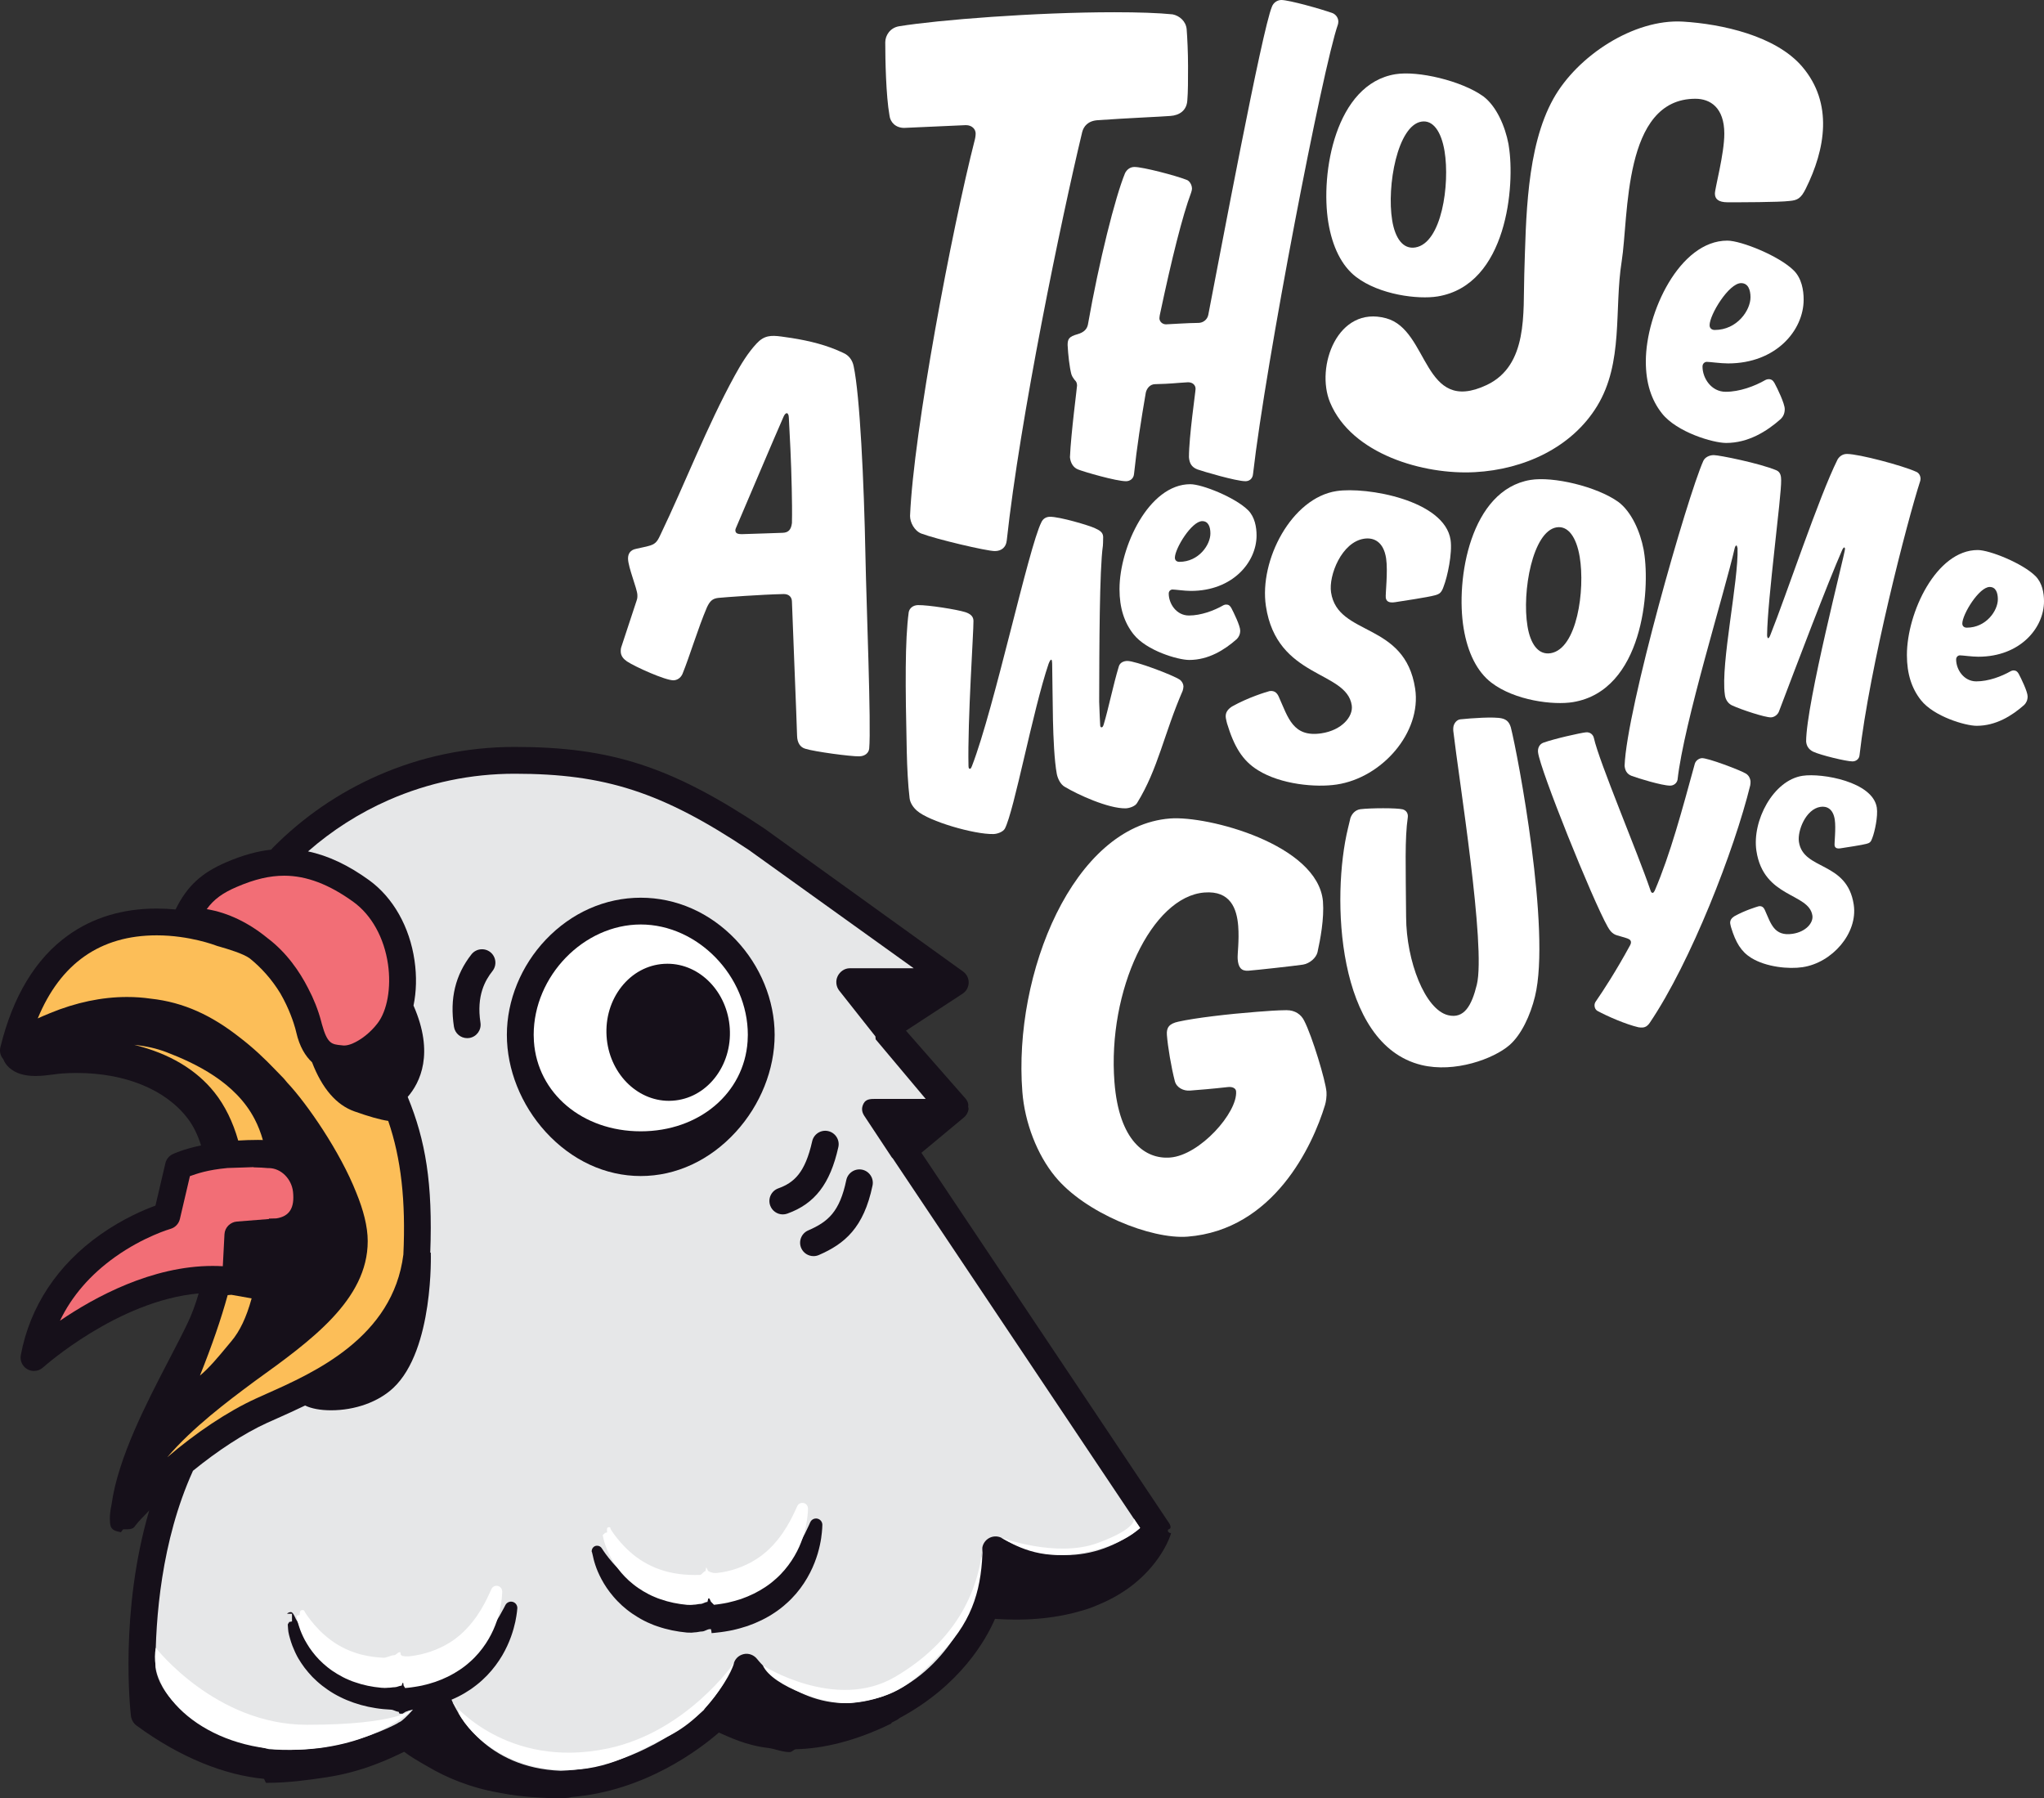
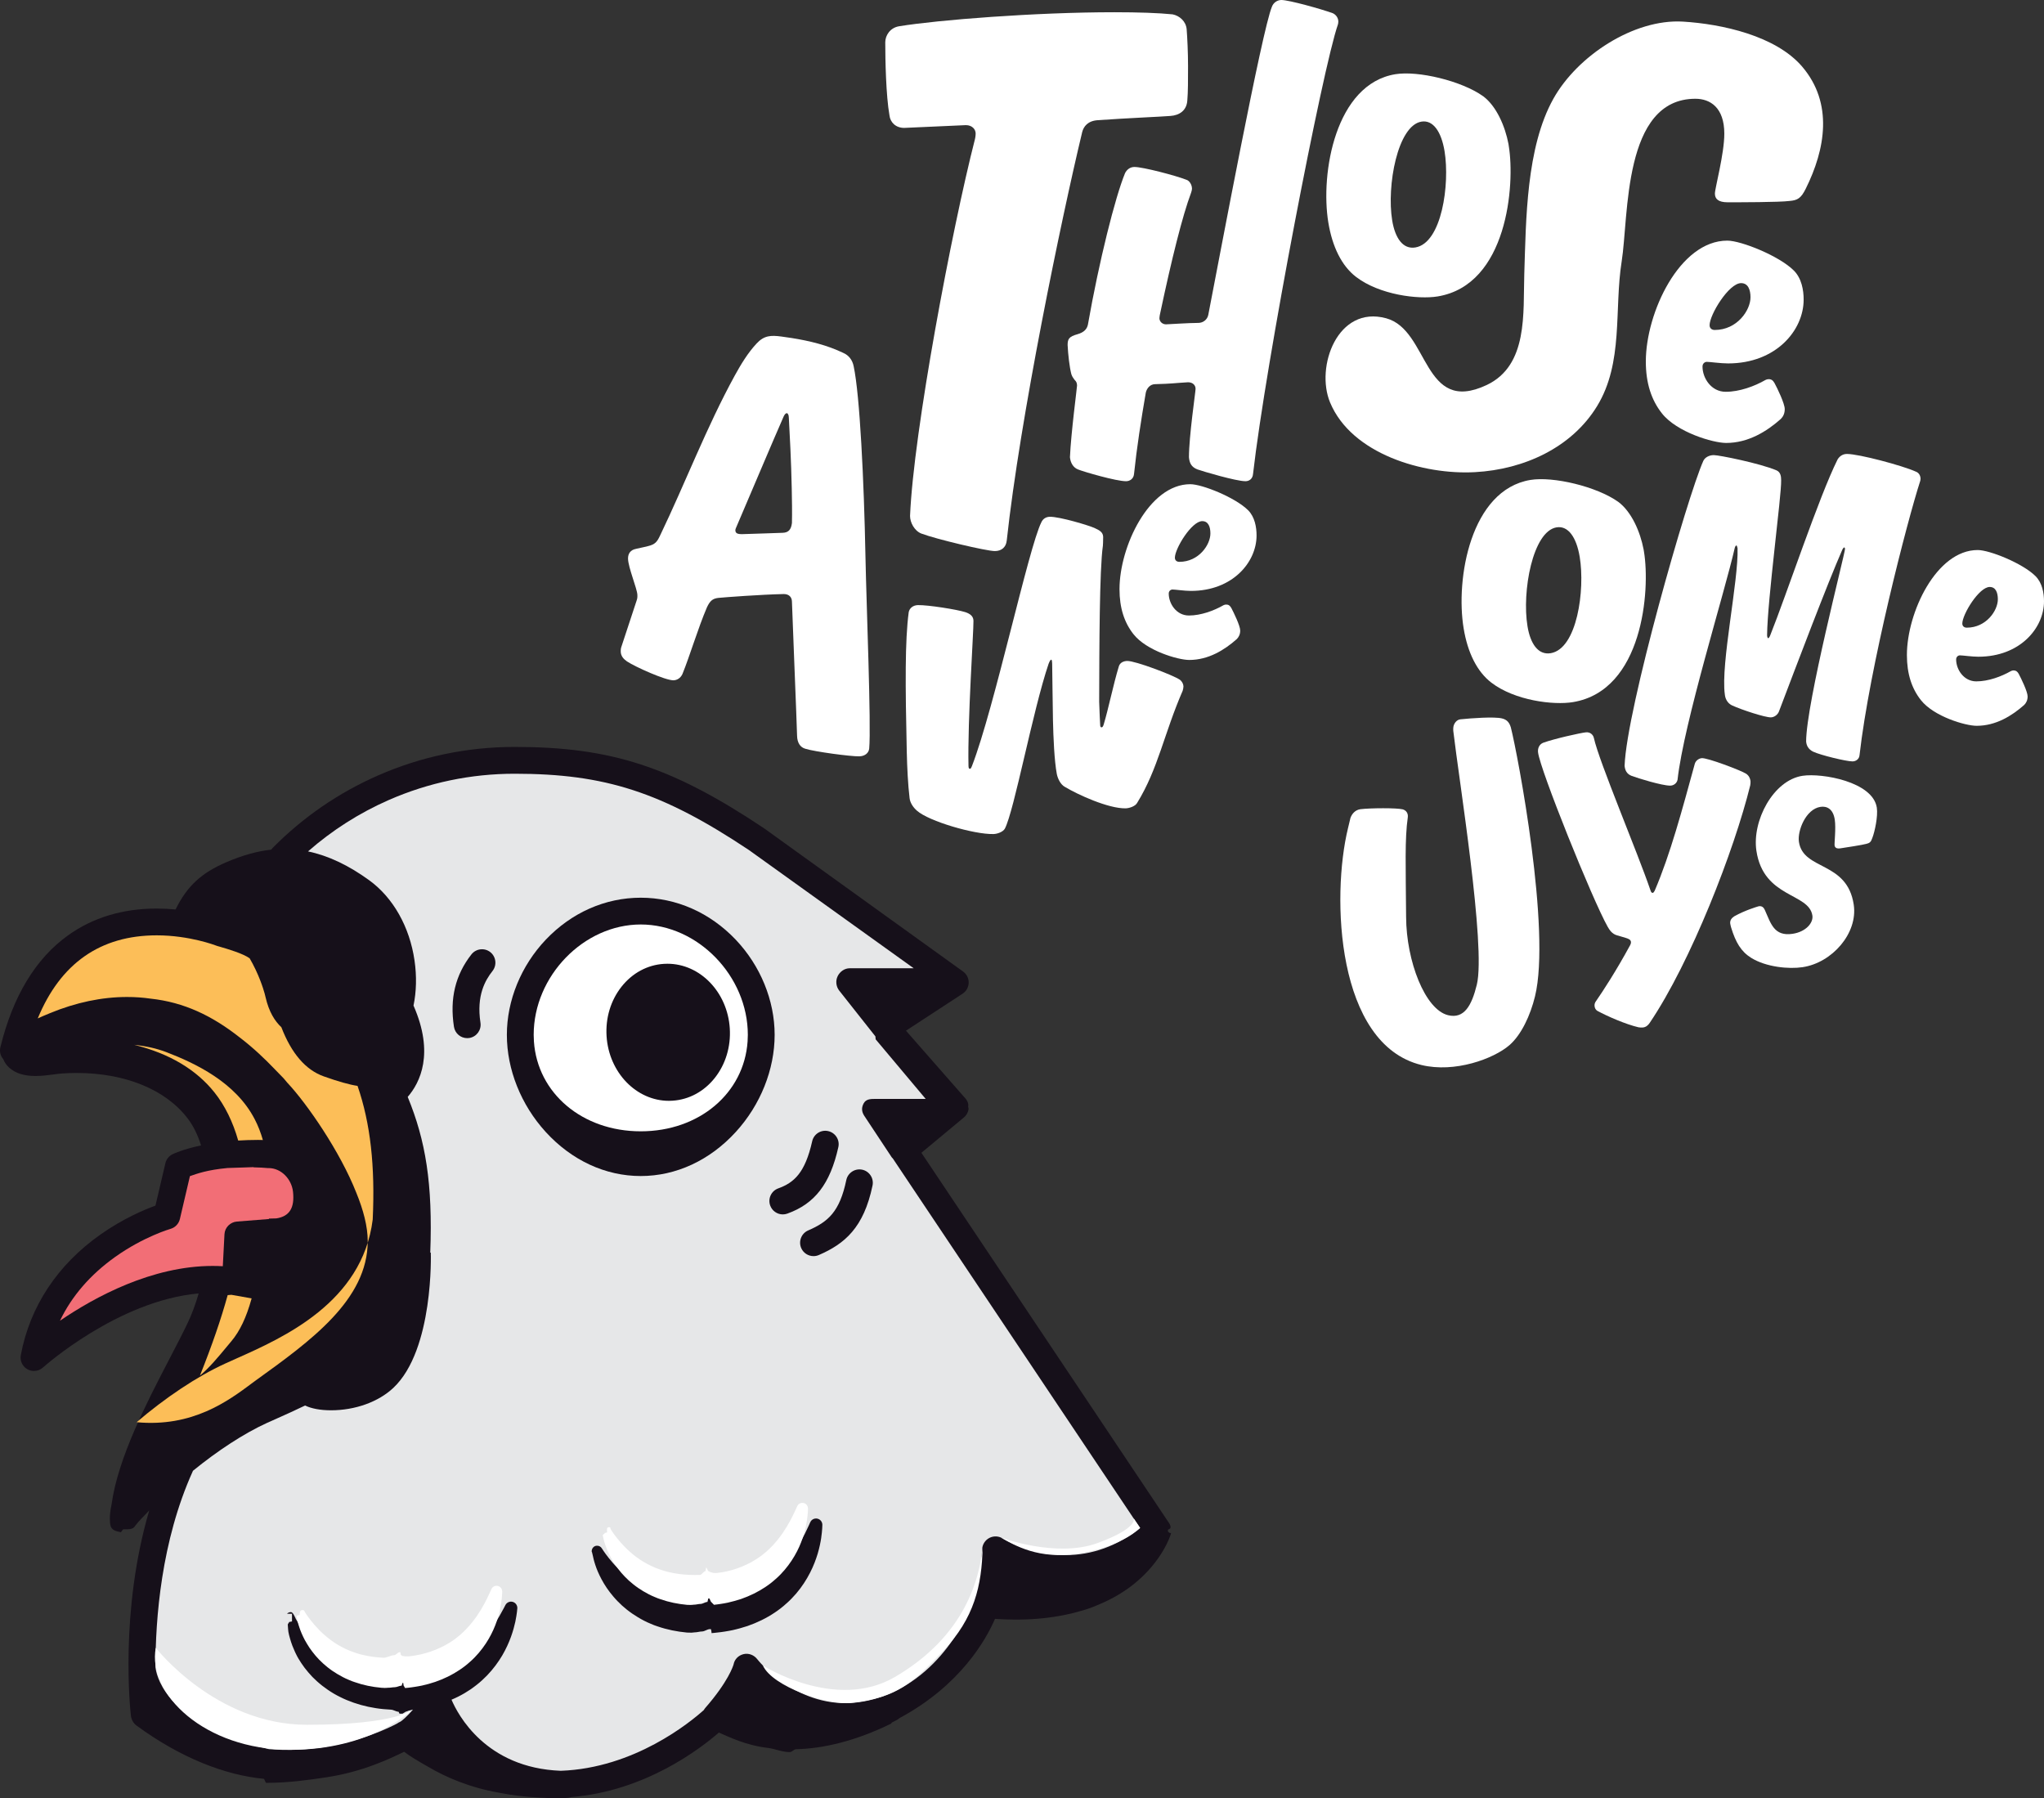
<svg xmlns="http://www.w3.org/2000/svg" version="1.1" id="Isolation_Mode" x="0px" y="0px" width="266px" height="233.999px" viewBox="0 0 266 233.999" enable-background="new 0 0 266 233.999" xml:space="preserve">
  <rect x="0" y="0" width="266" height="233.999" fill="#333333" stroke="none" />
  <g>
    <g>
      <path fill="#FFFFFF" d="M172.865,28.959c0.521,3.164,1.738,5.635,3.597,7.066c3.055,2.345,8.085,2.965,10.63,2.549    c9.093-1.496,10.082-14.542,9.258-19.561l-0.044-0.292c-0.44-2.304-1.562-4.904-3.282-6.191c-2.83-2.023-8.504-3.357-11.437-2.872    C173.795,10.937,171.807,22.515,172.865,28.959z M184.982,15.827c1.524-0.251,2.591,1.314,3.01,3.856    c0.703,4.293-0.36,11.953-3.806,12.519c-1.632,0.267-2.636-1.251-3.008-3.504C180.434,24.176,181.878,16.337,184.982,15.827z" />
      <path fill="#FFFFFF" d="M194.085,88.835c3.051,2.335,8.085,2.954,10.628,2.53c9.091-1.511,10.065-14.557,9.229-19.578    l-0.047-0.283c-0.44-2.309-1.569-4.907-3.294-6.193c-2.83-2.017-8.504-3.344-11.439-2.856c-7.795,1.299-9.76,12.881-8.687,19.317    C190.996,84.94,192.22,87.406,194.085,88.835z M202.564,68.625c1.522-0.251,2.594,1.308,3.015,3.846    c0.712,4.293-0.332,11.953-3.777,12.529c-1.637,0.27-2.649-1.249-3.017-3.502C198.034,76.981,199.459,69.138,202.564,68.625z" />
      <path fill="#FFFFFF" d="M152.583,76.713c0.362,0,1.556,0.182,2.401,0.182c5.429,0,8.541-3.741,8.541-7.213    c0-1.065-0.218-2.403-1.103-3.288c-1.653-1.65-5.964-3.385-7.524-3.385c-5.382,0-9.209,8.14-9.209,13.66    c0,2.449,0.627,4.356,1.829,5.871c1.689,2.134,5.78,3.34,7.245,3.34c2.494,0,4.581-1.292,6.186-2.715    c0.267-0.27,0.447-0.626,0.447-1.109c0-0.626-0.851-2.362-1.156-2.939c-0.18-0.311-0.358-0.447-0.669-0.447    c-0.178,0-0.358,0.09-0.358,0.09c-1.243,0.712-2.938,1.335-4.492,1.335c-1.643,0-2.625-1.557-2.625-2.849    C152.094,76.895,152.361,76.713,152.583,76.713z M156.457,67.815c0.798,0,1.061,0.754,1.061,1.605    c0,1.466-1.503,3.693-4.044,3.693c-0.309,0-0.578-0.176-0.578-0.538C152.897,71.378,155.077,67.815,156.457,67.815z" />
      <path fill="#FFFFFF" d="M255.056,85.281c0.356,0,1.556,0.178,2.403,0.178c5.428,0,8.541-3.737,8.541-7.206    c0-1.067-0.22-2.4-1.11-3.286c-1.649-1.651-5.96-3.391-7.518-3.391c-5.386,0-9.214,8.147-9.214,13.664    c0,2.447,0.627,4.358,1.827,5.872c1.689,2.133,5.784,3.337,7.251,3.337c2.496,0,4.579-1.292,6.186-2.714    c0.267-0.268,0.445-0.622,0.445-1.109c0-0.625-0.851-2.36-1.158-2.939c-0.18-0.309-0.354-0.445-0.669-0.445    c-0.176,0-0.354,0.09-0.354,0.09c-1.243,0.712-2.939,1.335-4.493,1.335c-1.647,0-2.627-1.559-2.627-2.849    C254.567,85.458,254.838,85.281,255.056,85.281z M258.931,76.381c0.802,0,1.063,0.757,1.063,1.606    c0,1.464-1.509,3.691-4.046,3.691c-0.311,0-0.578-0.176-0.578-0.536C255.37,79.946,257.548,76.381,258.931,76.381z" />
      <path fill="#FFFFFF" d="M126.968,17.374c0,0.365-0.089,0.727-0.089,0.727c-3.015,11.771-7.996,38.098-8.448,49.039    c0,0.823,0.542,1.916,1.459,2.287c1.91,0.727,8.482,2.283,9.579,2.283c0.821,0,1.454-0.457,1.546-1.372    c1.732-15.959,7.082-41.745,9.817-53.147c0.184-0.727,0.73-1.462,2.009-1.55c3.921-0.279,8.392-0.459,9.483-0.554    c1.188-0.086,2.102-0.725,2.189-2.003c0.095-1.097,0.095-2.641,0.095-4.474c0-1.822-0.095-3.738-0.182-4.828    c-0.097-1.006-0.914-1.733-1.829-1.915c-1.825-0.185-4.463-0.275-7.569-0.275c-10.306,0-22.989,1.003-28.002,1.822    c-1.182,0.183-1.821,1.188-1.821,2.095c0,2.283,0.092,6.931,0.546,9.492c0.093,0.911,0.816,1.642,1.916,1.642    c0.183,0,7.93-0.36,8.027-0.36C126.511,16.284,126.968,16.827,126.968,17.374z" />
      <path fill="#FFFFFF" d="M147.633,21.728c-0.546,0-0.972,0.311-1.222,0.801c-1.285,3.125-3.37,11.404-4.838,19.736    c-0.125,0.555-0.495,0.985-1.355,1.228c-1.099,0.306-1.281,0.613-1.281,1.408c0.059,1.227,0.243,2.881,0.489,3.805    c0.121,0.365,0.3,0.549,0.426,0.737c0.188,0.183,0.311,0.363,0.311,0.73c0,0.248-0.794,6.255-0.923,9.32    c0.064,0.735,0.432,1.35,1.042,1.593c0.737,0.304,4.967,1.534,6.254,1.534c0.489,0,0.98-0.306,1.04-0.919    c0.368-3.494,0.923-7.052,1.535-10.607c0.125-0.552,0.548-1.103,1.228-1.103c2.329-0.062,2.179-0.122,4.262-0.247    c0.616,0,0.987,0.369,0.987,0.856c0,0.375-0.862,6.196-0.862,8.892c0.059,0.735,0.303,1.286,1.103,1.593    c0.677,0.243,5.026,1.534,6.25,1.534c0.495,0,0.927-0.306,0.984-0.919c1.656-14.527,9.085-52.936,11.049-58.514    c0,0,0.055-0.184,0.055-0.366c0-0.489-0.307-0.916-0.733-1.105C171.898,1.16,167.735,0,166.755,0    c-0.555,0-1.044,0.369-1.226,0.862c-1.289,3.001-6.76,32.275-8.288,40.12c-0.123,0.611-0.676,1.037-1.289,1.037    c-1.226,0-3.959,0.187-4.207,0.187c-0.489,0-0.862-0.367-0.862-0.8c0-0.181,0.068-0.49,0.068-0.49    c1.529-7.232,2.939-12.868,4.046-15.811c0,0,0.123-0.363,0.123-0.55c0-0.489-0.309-1.045-0.739-1.167    C152.97,22.837,148.743,21.728,147.633,21.728z" />
      <path fill="#FFFFFF" d="M193.473,50.102c-8.358,3.941-7.444-7.138-13.071-8.682c-6.328-1.736-9.239,6.298-7.313,10.945    c2.803,6.753,12.197,9.445,18.855,9.076c6.408-0.347,12.607-3.211,15.891-8.585c3.474-5.674,2.21-12.566,3.205-18.838    c0.932-5.843,0.123-21.166,9.591-21.166c1.924,0,3.766,1.134,3.766,4.549c0,2.624-1.224,7.089-1.224,7.791    c0,0.689,0.438,1.132,1.66,1.132c1.402,0,6.739,0,8.051-0.173c1.052-0.086,1.493-0.356,2.102-1.574    c2.568-5.155,3.612-11.138-0.453-15.902c-3.436-4.028-10.471-5.556-15.523-5.863c-6.4-0.377-13.753,4.47-16.859,10.04    c-3.546,6.354-3.555,15.729-3.785,22.834C198.201,40.683,198.895,47.541,193.473,50.102z" />
      <path fill="#FFFFFF" d="M111.095,47.669c-0.151-0.787-0.617-1.432-1.355-1.746c-2.114-1.015-4.404-1.57-6.712-1.936    c-0.446-0.071-0.891-0.132-1.338-0.193c-1.386-0.182-2.246-0.151-3.24,0.917c-1.138,1.229-2.018,2.684-2.82,4.142    c-3.691,6.733-6.42,13.947-9.741,20.86c-0.378,0.798-0.631,1.129-1.555,1.353c0,0-0.852,0.212-1.574,0.358    c-0.718,0.143-1.038,0.615-1.031,1.275c0.028,1.181,1.2,3.928,1.217,4.719c0.008,0.263,0.008,0.459-0.116,0.789l-1.991,6.04    c0,0-0.066,0.202-0.059,0.528c0.012,0.591,0.354,0.978,0.816,1.297c1.07,0.709,4.996,2.474,6.049,2.456    c0.46-0.012,0.917-0.279,1.164-0.814c0.95-2.326,2.001-5.9,3.195-8.695c0.381-0.795,0.706-1.134,1.495-1.216    c0.787-0.079,5.527-0.435,8.491-0.499c0.658-0.007,1.061,0.378,1.07,0.975c0.02,1.045,0.64,15.954,0.669,17.469    c0.02,0.924,0.424,1.511,1.083,1.69c1.195,0.379,5.892,1.008,7.005,0.984c0.794-0.017,1.246-0.48,1.298-1.013    c0.274-2.977-0.365-18.73-0.487-24.992C112.437,62.539,111.894,51.407,111.095,47.669z M103.061,68.063    c-0.114,0.924-0.505,1.254-1.231,1.271c-0.857,0.015-3.556,0.14-5.205,0.172c-0.658,0.012-0.922-0.11-0.928-0.513    C95.694,68.861,95.82,68.6,95.82,68.6c2.393-5.588,4.595-10.835,6.173-14.427c0.128-0.262,0.261-0.398,0.393-0.405    c0.132,0,0.266,0.197,0.272,0.598c0.11,2.102,0.307,5.588,0.378,9.215C103.066,65.095,103.094,66.61,103.061,68.063z" />
      <path fill="#FFFFFF" d="M136.798,85.843c0.116-0.003,0.121,0.367,0.127,0.525c0.011,0.409,0.072,5.893,0.104,7.348    c0.053,2.29,0.174,5.257,0.504,7.019c0.131,0.623,0.493,1.346,1.016,1.644c1.654,1.001,5.685,2.856,7.941,2.81    c0.525-0.017,1.27-0.29,1.493-0.706c2.739-4.439,3.499-9.02,5.924-14.587c0.051-0.157,0.106-0.419,0.104-0.574    c-0.008-0.314-0.191-0.67-0.483-0.877c-0.881-0.598-5.795-2.459-6.838-2.435c-0.462,0.012-0.934,0.207-1.086,0.699    c-0.72,2.354-1.342,5.481-1.973,7.569c-0.082,0.273-0.167,0.371-0.281,0.371c-0.119,0.004-0.176-0.097-0.18-0.358    c0,0-0.104-1.978-0.127-2.963c0.019-6.872,0.032-17.196,0.485-20.322c0,0,0.044-0.732,0.034-1.151    c-0.017-0.625-0.544-0.878-1.073-1.121c-0.701-0.345-4.607-1.511-5.881-1.486c-0.462,0.017-0.862,0.229-1.082,0.703    c-1.664,3.265-6.125,24.209-9.032,31.714c-0.11,0.268-0.163,0.379-0.279,0.379c-0.112,0-0.174-0.102-0.178-0.372    c-0.133-5.979,0.676-17.546,0.646-18.897c-0.011-0.622-0.489-0.929-1.069-1.119c-1.101-0.347-4.825-0.939-6.158-0.913    c-0.639,0.018-1.093,0.393-1.199,0.918c-0.493,3.704-0.448,9.429-0.253,18.167c0.049,2.129,0.153,4.214,0.366,6.032    c0.069,0.622,0.491,1.234,0.96,1.635c1.54,1.379,7.456,3.098,9.944,3.039c0.525-0.008,1.266-0.285,1.495-0.704    c1.218-2.318,3.631-15.376,5.693-21.455C136.624,85.956,136.737,85.843,136.798,85.843z" />
-       <path fill="#FFFFFF" d="M154.537,160.926c11.206-0.875,16.283-11.808,17.896-17.127c0.127-0.413,0.237-1.152,0.191-1.715    c-0.114-1.446-1.855-7.239-2.907-9.27c-0.383-0.779-1.16-1.365-2.297-1.359c-1.137,0.006-2.424,0.1-3.874,0.214    c-3.711,0.288-7.969,0.786-10.196,1.281c-1.204,0.258-1.569,0.775-1.492,1.738c0.116,1.529,0.563,4.178,1.031,6.003    c0.233,0.874,1.16,1.289,1.96,1.228c1.289-0.102,2.742-0.212,4.994-0.464c0.565-0.049,0.989,0.163,1.018,0.565    c0.214,2.74-4.709,8.313-8.579,8.609c-3.229,0.256-6.656-2.151-7.251-9.816c-0.925-11.933,4.859-24.145,11.714-24.671    c3.383-0.265,4.213,2.105,4.391,4.358c0.15,1.937-0.121,3.661-0.068,4.307c0.078,1.052,0.442,1.586,1.414,1.51    c1.131-0.087,5.875-0.614,7.073-0.788c0.881-0.146,1.715-0.868,1.899-1.609c0.364-1.647,0.887-4.37,0.711-6.624    c-0.658-7.407-14.981-11.172-19.901-10.786c-12.578,0.97-20.417,20.162-19.219,35.559c0.309,4.031,1.933,8.203,4.262,11.027    C141.163,157.822,149.782,161.29,154.537,160.926z" />
      <path fill="#FFFFFF" d="M184.969,138.586c4.346,1.065,9.415-0.807,11.46-2.577c1.554-1.347,2.733-3.885,3.332-6.354    c2.104-8.592-2.24-31.441-3.144-34.995c-0.184-0.606-0.472-1.007-1.154-1.172c-0.997-0.247-3.995-0.032-5.416,0.118    c-0.462,0.052-0.783,0.472-0.889,0.888c-0.059,0.268-0.032,0.608-0.032,0.608c0.709,6.167,4.268,28.105,3.064,33.03    c-0.667,2.731-1.652,4.484-3.743,3.974c-2.989-0.73-5.437-7.019-5.46-12.799c-0.046-6.62-0.182-10.146,0.218-12.935    c0.076-0.538-0.212-0.939-0.684-1.058c-0.785-0.188-4.12-0.177-5.494-0.012c-0.692,0.107-1.092,0.622-1.281,1.129l-0.315,1.316    C173.236,116.709,173.911,135.876,184.969,138.586z" />
-       <path fill="#FFFFFF" d="M159.69,94.158c0.906,2.973,1.99,4.823,4.025,6.073c2.977,1.859,7.533,2.268,10.236,1.859    c5.907-0.883,11.066-6.783,10.215-12.465c-1.321-8.782-10.078-6.751-10.948-12.55c-0.332-2.195,1.38-6.538,4.308-6.974    c1.234-0.186,2.528,0.365,2.86,2.566c0.252,1.687-0.108,4.676-0.044,5.124c0.07,0.45,0.394,0.69,1.183,0.576    c0.902-0.139,4.336-0.654,5.162-0.89c0.665-0.162,0.927-0.369,1.204-1.218c0.457-1.166,1.139-4.259,0.881-6.006    c-0.781-5.177-10.939-6.935-14.822-6.352c-5.858,0.875-10.105,8.996-9.21,14.965c1.416,9.464,10.488,8.357,11.172,12.916    c0.218,1.464-1.3,3.247-3.946,3.644c-3.718,0.559-4.332-2.058-5.547-4.753c-0.169-0.378-0.472-0.851-1.202-0.742    c-0.5,0.136-2.759,0.817-4.882,2.002c-0.576,0.373-0.912,0.825-0.809,1.503C159.557,93.653,159.69,94.158,159.69,94.158z" />
      <path fill="#FFFFFF" d="M238.748,110.015c0.045,0.292,0.261,0.454,0.771,0.375c0.586-0.09,2.826-0.426,3.368-0.581    c0.432-0.103,0.601-0.241,0.783-0.796c0.294-0.756,0.743-2.773,0.574-3.91c-0.506-3.38-7.135-4.529-9.663-4.149    c-3.821,0.576-6.593,5.871-6.008,9.759c0.925,6.174,6.84,5.452,7.285,8.427c0.144,0.952-0.845,2.116-2.572,2.377    c-2.424,0.362-2.826-1.342-3.616-3.1c-0.114-0.245-0.307-0.559-0.787-0.488c-0.326,0.094-1.793,0.535-3.182,1.305    c-0.373,0.243-0.597,0.544-0.531,0.98c0.023,0.146,0.11,0.47,0.11,0.47c0.591,1.942,1.298,3.149,2.623,3.968    c1.95,1.207,4.914,1.476,6.68,1.207c3.849-0.574,7.213-4.421,6.658-8.128c-0.858-5.728-6.57-4.405-7.135-8.185    c-0.214-1.431,0.896-4.262,2.807-4.55c0.805-0.121,1.647,0.239,1.859,1.672C238.939,107.774,238.706,109.721,238.748,110.015z" />
      <path fill="#FFFFFF" d="M230.119,83.047c-0.104,0-0.155-0.204-0.155-0.408c0.051-4.658,1.882-18.145,1.829-20.12    c0-0.503-0.051-1.063-0.606-1.314c-2.178-0.917-7.452-1.98-8.157-1.98c-0.612,0-1.166,0.304-1.37,0.759    c-2.081,4.668-9.984,32.317-10.24,39.666c0.053,0.559,0.256,1.061,0.912,1.314c0.806,0.306,3.953,1.271,5.015,1.271    c0.455,0,0.866-0.306,0.963-0.759c0.815-7.397,6.14-24.409,7.45-30.193c0.053-0.199,0.155-0.302,0.207-0.302    c0.051,0,0.1,0.103,0.152,0.358c0.148,4.203-2.215,15.072-1.655,19.025c0.046,0.504,0.3,1.114,0.908,1.417    c1.317,0.608,4.306,1.571,5.066,1.571c0.462,0,0.915-0.353,1.067-0.761c2.327-6.129,6.271-16.543,8.244-21.052    c0.1-0.2,0.201-0.303,0.252-0.303c0.051,0,0.102,0.103,0.102,0.2c0,0.611-5.058,20.093-5.058,25.057    c0.051,0.558,0.303,1.015,0.912,1.323c0.963,0.453,4.306,1.266,5.119,1.266c0.455,0,0.86-0.307,0.912-0.764    c1.317-11.554,6.222-30.53,7.895-35.699c0,0,0.051-0.153,0.051-0.303c0-0.404-0.201-0.815-0.661-0.963    c-1.673-0.759-7.349-2.28-8.917-2.28c-0.555,0-0.961,0.302-1.213,0.706c-2.435,4.872-6.648,17.592-8.778,22.915    C230.369,82.694,230.22,83.047,230.119,83.047z" />
      <path fill="#FFFFFF" d="M222.12,47.088c0.409,0,1.793,0.204,2.765,0.204c6.248,0,9.836-4.308,9.836-8.305    c0-1.223-0.256-2.767-1.281-3.785c-1.895-1.899-6.86-3.889-8.657-3.889c-6.197,0-10.6,9.37-10.6,15.724    c0,2.814,0.716,5.014,2.102,6.763c1.941,2.454,6.656,3.841,8.346,3.841c2.867,0,5.274-1.484,7.12-3.124    c0.307-0.311,0.51-0.717,0.51-1.284c0-0.717-0.966-2.715-1.33-3.381c-0.203-0.357-0.409-0.51-0.764-0.51    c-0.207,0-0.411,0.102-0.411,0.102c-1.435,0.825-3.387,1.54-5.176,1.54c-1.897,0-3.021-1.793-3.021-3.28    C221.559,47.293,221.864,47.088,222.12,47.088z M226.581,36.843c0.917,0,1.224,0.87,1.224,1.841c0,1.689-1.736,4.255-4.662,4.255    c-0.358,0-0.661-0.21-0.661-0.618C222.482,40.941,224.989,36.843,226.581,36.843z" />
      <path fill="#FFFFFF" d="M207.692,130.289c-0.131,0.174-0.209,0.385-0.18,0.637c0.021,0.252,0.153,0.497,0.373,0.622    c1.306,0.709,3.72,1.755,5.342,2.132c0.163,0.028,0.421,0.049,0.565,0.028c0.406-0.042,0.684-0.28,0.902-0.61    c5.346-7.908,10.999-22.453,13.076-30.899c0.03-0.15,0.051-0.408,0.036-0.559c-0.038-0.303-0.18-0.697-0.572-0.956    c-0.658-0.429-5.085-2.105-5.788-2.026c-0.402,0.048-0.771,0.347-0.885,0.717c-1.647,5.999-3.176,11.754-5.221,16.527    c-0.085,0.164-0.169,0.281-0.271,0.288c-0.097,0.007-0.218-0.078-0.296-0.375c-1.706-4.997-6.673-16.693-7.349-19.777    c-0.097-0.44-0.495-0.802-1.05-0.74c-0.756,0.086-4.08,0.827-5.551,1.357c-0.529,0.217-0.726,0.744-0.665,1.251    c0.263,2.263,7.065,19.149,9.053,22.681c0.25,0.432,0.572,0.955,1.251,1.135l1.114,0.328c0.368,0.112,0.642,0.229,0.673,0.531    c0.017,0.201-0.112,0.421-0.112,0.421C210.339,126.317,208.607,128.969,207.692,130.289z" />
    </g>
    <g>
      <path fill="#16101A" d="M152,199.068c0-0.042,0.206-0.087,0.202-0.129c-0.002-0.017,0.105-0.032,0.101-0.049    c-0.008-0.055,0.035-0.11,0.02-0.163c-0.004-0.017,0.018-0.028,0.016-0.038c-0.013-0.04-0.012-0.089-0.029-0.129    c-0.006-0.019-0.008-0.034-0.015-0.055c-0.017-0.038-0.03-0.08-0.05-0.114c-0.008-0.015-0.013-0.032-0.017-0.047    c-0.029-0.051-0.063-0.102-0.092-0.152l0,0l-32.227-48.18l5.526-4.595c0.061-0.051,0.121-0.106,0.174-0.165    c0.011-0.017,0.026-0.028,0.036-0.047c0.051-0.059,0.1-0.121,0.144-0.186c0.002-0.007,0.01-0.017,0.015-0.028    c0.036-0.055,0.066-0.119,0.095-0.18c0.008-0.017,0.015-0.036,0.023-0.051c0.029-0.07,0.057-0.142,0.078-0.218    c0-0.013,0.004-0.023,0.008-0.034c0.015-0.068,0.03-0.129,0.038-0.197c0.002-0.021,0.002-0.04,0.004-0.061    c0.004-0.011-0.024-0.026-0.022-0.036c0.006-0.064-0.029-0.129-0.029-0.193c0-0.015,0-0.03,0-0.04    c0-0.068,0.019-0.135,0.009-0.201c-0.004-0.021,0.007-0.038,0.004-0.055c-0.019-0.074-0.033-0.15-0.056-0.224    c-0.004-0.002,0-0.011,0-0.017c-0.004-0.01-0.007-0.019-0.009-0.032c-0.032-0.061-0.054-0.129-0.09-0.193    c-0.007-0.008-0.01-0.023-0.019-0.029c-0.034-0.072-0.082-0.14-0.123-0.203c-0.013-0.008-0.027-0.025-0.038-0.038    c-0.017-0.023-0.03-0.042-0.051-0.061l-7.725-8.806l7.372-4.815c0.055-0.038,0.106-0.078,0.155-0.119    c0.011-0.006,0.021-0.017,0.032-0.028c0.1-0.083,0.18-0.178,0.26-0.271c0.006-0.015,0.015-0.03,0.021-0.04    c0.036-0.053,0.072-0.101,0.101-0.157c0,0,0.004,0,0.004-0.008c0.025-0.047,0.053-0.102,0.074-0.157    c0.011-0.015,0.013-0.032,0.019-0.047c0.023-0.055,0.042-0.114,0.059-0.176c0-0.007,0.004-0.011,0.004-0.015    c0.015-0.055,0.028-0.116,0.034-0.171c0.004-0.013,0.008-0.025,0.011-0.04c0.006-0.064,0.013-0.127,0.013-0.188l0.004-0.011    c0,0-0.004-0.008-0.004-0.015c0.004-0.061,0-0.114-0.006-0.172c0-0.015,0-0.025-0.004-0.04c-0.004-0.064-0.013-0.121-0.029-0.18    c-0.002-0.015-0.004-0.023-0.008-0.038c-0.008-0.032-0.013-0.061-0.026-0.089c-0.004-0.021-0.01-0.038-0.021-0.061    c-0.002-0.011-0.006-0.028-0.011-0.04c-0.021-0.064-0.047-0.119-0.074-0.171c-0.004-0.008-0.008-0.013-0.008-0.021    c-0.025-0.051-0.055-0.097-0.085-0.146c-0.009-0.015-0.015-0.021-0.021-0.032c-0.04-0.055-0.074-0.11-0.114-0.152    c-0.004-0.008-0.013-0.011-0.015-0.017c-0.038-0.042-0.076-0.083-0.116-0.121c-0.008-0.011-0.023-0.023-0.03-0.032    c-0.047-0.04-0.095-0.078-0.144-0.119c-0.002,0-0.006-0.004-0.011-0.006l-25.844-18.601c-0.019-0.013-0.035-0.024-0.051-0.037    c-12.02-8.021-19.907-10.594-32.46-10.594c-6.188,0-12.178,1.251-17.802,3.718c-5.128,2.254-9.733,5.417-13.689,9.414    c-0.071,0.071-0.134,0.15-0.191,0.233c-1.835,0.202-3.729,0.73-5.837,1.633c-3.251,1.388-5.119,3.108-6.614,6.152    c-0.775-0.074-1.596-0.118-2.448-0.118c-4.433,0-8.323,1.172-11.556,3.495c-4.213,3.022-7.171,7.919-8.796,14.555    c-0.139,0.563,0.016,1.143,0.383,1.558c0.152,0.402,0.404,0.771,0.753,1.086c0.81,0.737,1.934,1.094,3.432,1.094    c0.855,0,1.699-0.114,2.443-0.212c0.371-0.049,0.723-0.095,0.987-0.112c0.637-0.047,1.284-0.07,1.923-0.07    c6.288,0,11.548,2.141,14.423,5.878c0.738,0.953,1.329,2.147,1.772,3.549c-2.407,0.508-3.637,1.114-3.726,1.156    c-0.46,0.229-0.798,0.658-0.915,1.16l-1.293,5.52c-1.432,0.517-4.213,1.681-7.171,3.769c-5.599,3.953-9.177,9.38-10.351,15.685    c-0.14,0.737,0.209,1.478,0.863,1.842c0.267,0.15,0.561,0.22,0.851,0.22c0.423,0,0.843-0.152,1.172-0.451    c0.1-0.093,9.742-8.704,20.259-9.638c-0.423,1.486-0.959,2.846-1.392,3.76c-0.655,1.38-1.497,3.002-2.388,4.717    c-3.032,5.825-6.731,12.947-7.558,19.001c-0.333,1.512-0.201,2.42-0.161,2.634c0.132,0.686,0.655,0.805,1.332,0.953    c0.127,0.032,0.256-0.377,0.386-0.377c0,0,0.003,0,0.007,0c0.003,0,0.008,0,0.011,0c0.652,0,1.223,0.061,1.521-0.472    c0.536-0.716,1.141-1.244,1.812-1.983c-3.888,13.214-2.46,26.093-2.388,26.718c0.055,0.481,0.311,0.969,0.7,1.259    c5.78,4.243,11.561,6.472,16.585,6.951c0.112,0.025,0.219,0.527,0.331,0.527c0.014,0,0.029,0,0.045,0    c2.888,0,5.522-0.386,7.742-0.717c4.779-0.711,8.419-2.484,10.155-3.329c0.685,0.538,1.73,1.164,3.111,1.95    c2.298,1.355,5.396,2.709,9.266,3.382c1.618,0.33,3.378,0.54,5.273,0.631c0.965,0.07,1.74,0.081,2.333,0.081l0,0    c0.875,0,1.33-0.056,1.412-0.062c0.126-0.017,0.241-0.052,0.356-0.086c9.583-0.769,16.739-6.248,19.208-8.393    c1.266,0.542,3.496,1.67,6.447,2.007c0.866,0.114,1.788,0.535,2.778,0.535h0.004c0.266,0,0.532-0.361,0.803-0.375    c3.544-0.078,7.758-1.064,12.378-3.33c0.032-0.015,0.064-0.125,0.096-0.141c0.202-0.085,0.401-0.218,0.603-0.307    c0.15-0.068,0.282-0.175,0.402-0.276c7.947-4.271,11.275-10.248,12.422-12.91c4.601,0.315,8.291-0.177,11.215-1.043    c0.33-0.091,0.654-0.187,0.961-0.295c0.4-0.138,0.788-0.287,1.162-0.455c2.069-0.838,3.661-1.86,4.861-2.84    c3.601-2.947,4.63-6.223,4.668-6.363c0-0.007,0.006-0.011,0.006-0.019c0.015-0.049,0.03-0.102,0.036-0.153    c0-0.004-0.209-0.011-0.205-0.017c0.008-0.064-0.192-0.123-0.192-0.176c0-0.017,0-0.03,0-0.044c0-0.047,0-0.085,0-0.133    C152,199.104,152,199.089,152,199.068z" />
-       <path fill="#F26E76" d="M30.837,115.403c2.305-0.992,4.26-1.447,6.147-1.447c2.893,0,5.841,1.117,9.014,3.415    c2.356,1.705,3.995,4.66,4.495,8.107c0.438,3.026-0.096,6.041-1.36,7.684c-0.927,1.207-2.147,2.164-3.3,2.651    c-0.341,0.136-0.713,0.241-1.046,0.241c-0.046,0-0.089-0.006-0.132-0.008l-0.188-0.021c-1.314-0.123-1.863-0.18-2.577-2.757    c-0.016-0.064-0.047-0.186-0.091-0.349c-0.4-1.51-0.977-2.951-1.699-4.319c-1.104-2.166-2.806-4.662-5.321-6.549    c-2.374-1.946-5.099-3.289-7.873-3.744C27.84,117.007,29.01,116.182,30.837,115.403z" />
      <path fill="#FCBE58" d="M27.92,142.171c-2.381-2.994-5.894-5.084-10.453-6.208c1.542,0.161,2.943,0.479,4.18,0.951    c3.739,1.438,9.001,3.904,11.494,8.719c0.441,0.845,0.795,1.753,1.067,2.716c-0.213-0.006-0.423-0.011-0.634-0.011    c-0.916,0-1.774,0.032-2.576,0.08C30.315,146.001,29.267,143.863,27.92,142.171z" />
      <path fill="#FCBE58" d="M30.111,168.494l2.633,0.464l-0.023,0.089c-0.661,2.384-1.508,4.173-2.601,5.473    c-0.19,0.227-0.386,0.464-0.592,0.709c-1.084,1.309-2.303,2.778-3.509,3.777c1.586-3.972,2.737-7.311,3.609-10.472L30.111,168.494    z" />
      <path fill="#F26E76" d="M14.981,163.569c3.705-2.64,7.17-3.646,7.203-3.654c0.612-0.174,1.081-0.665,1.226-1.287l1.306-5.577    c0.909-0.316,2.221-0.809,4.901-1.059c1.07-0.047,3.383-0.095,3.383-0.114v0.028l1.026,0.036c0.108-0.004,0.695,0.06,0.801,0.06    c0.046,0,0.085,0,0.127,0c1.645,0,2.996,1.439,3.176,3.078c0.229,2.092-0.448,3.208-2.17,3.47L35,158.576v0.055l-4.156,0.328    c-0.878,0.066-1.589,0.775-1.632,1.652l-0.217,4.163c-0.433-0.023-0.878-0.038-1.317-0.038c-7.894,0-15.328,4.027-19.874,7.131    C9.342,168.659,11.741,165.883,14.981,163.569z" />
-       <path fill="#FCBE58" d="M32.774,180.012l0.47-0.347c0.007-0.004,0.018-0.015,0.029-0.021c7.168-5.162,14.581-10.5,14.581-18.135    c0-1.92-0.578-4.074-1.471-6.261c-2.122-5.405-6.444-11.635-8.954-14.313c-0.017-0.015-0.031-0.032-0.047-0.047    c-0.219-0.267-0.364-0.44-0.408-0.491c-0.021-0.028-0.048-0.059-0.073-0.083c-0.404-0.421-0.803-0.834-1.201-1.236    c-1.169-1.22-2.7-2.706-4.587-4.139c-3.514-2.752-7.14-4.514-11.514-4.986c-0.986-0.144-2.007-0.216-3.07-0.216    c-3.252,0-6.63,0.703-10.032,2.105l-0.09,0.04c-0.538,0.218-1.033,0.43-1.494,0.644c2.962-7.176,8.154-10.811,15.49-10.811    c4.278,0,7.688,1.321,7.72,1.332c0.052,0.021,0.106,0.036,0.161,0.057l0.315,0.089c1.126,0.33,3.011,0.885,3.891,1.512    c1.512,1.213,2.894,2.755,3.99,4.557c1.17,2.014,1.754,3.879,1.945,4.563c0.043,0.167,0.091,0.337,0.128,0.51    c0.431,1.882,1.2,3.104,2.054,3.896c1.314,3.415,3.167,5.564,5.522,6.396c1.884,0.669,3.353,1.084,4.391,1.236    c1.683,4.874,2.299,10.46,1.974,17.388c-1.349,10.798-11.645,15.376-17.801,18.116c-0.49,0.214-0.954,0.423-1.381,0.622    c-3.692,1.681-7.865,4.495-11.541,7.639C25.067,185.754,29.711,182.296,32.774,180.012z" />
+       <path fill="#FCBE58" d="M32.774,180.012l0.47-0.347c0.007-0.004,0.018-0.015,0.029-0.021c7.168-5.162,14.581-10.5,14.581-18.135    c0-1.92-0.578-4.074-1.471-6.261c-2.122-5.405-6.444-11.635-8.954-14.313c-0.017-0.015-0.031-0.032-0.047-0.047    c-0.219-0.267-0.364-0.44-0.408-0.491c-0.021-0.028-0.048-0.059-0.073-0.083c-0.404-0.421-0.803-0.834-1.201-1.236    c-1.169-1.22-2.7-2.706-4.587-4.139c-3.514-2.752-7.14-4.514-11.514-4.986c-0.986-0.144-2.007-0.216-3.07-0.216    c-3.252,0-6.63,0.703-10.032,2.105l-0.09,0.04c-0.538,0.218-1.033,0.43-1.494,0.644c2.962-7.176,8.154-10.811,15.49-10.811    c4.278,0,7.688,1.321,7.72,1.332c0.052,0.021,0.106,0.036,0.161,0.057l0.315,0.089c1.126,0.33,3.011,0.885,3.891,1.512    c1.17,2.014,1.754,3.879,1.945,4.563c0.043,0.167,0.091,0.337,0.128,0.51    c0.431,1.882,1.2,3.104,2.054,3.896c1.314,3.415,3.167,5.564,5.522,6.396c1.884,0.669,3.353,1.084,4.391,1.236    c1.683,4.874,2.299,10.46,1.974,17.388c-1.349,10.798-11.645,15.376-17.801,18.116c-0.49,0.214-0.954,0.423-1.381,0.622    c-3.692,1.681-7.865,4.495-11.541,7.639C25.067,185.754,29.711,182.296,32.774,180.012z" />
      <path fill="#E6E7E8" d="M138.623,202.369L138.623,202.369c-4.645,0-8.098-2.138-8.124-2.164c-0.529-0.33-1.188-0.362-1.74-0.078    c-0.553,0.288-0.912,0.843-0.947,1.465c-0.101,2.041-0.489,5.38-1.029,6.39c-0.002,0.008-0.004,0.013-0.006,0.017    c-0.032,0.055-0.057,0.119-0.08,0.182c-0.006,0.006-0.008,0.019-0.011,0.025c-0.015,0.034-0.025,0.072-0.034,0.106    c-0.025,0.08-3.106,9.255-11.713,12.41c-1.661,0.599-3.321,0.904-4.941,0.904c-6.966,0-11.405-5.649-11.444-5.706    c-0.418-0.548-1.12-0.832-1.79-0.667c-0.67,0.161-1.174,0.667-1.301,1.342c-0.055,0.197-0.691,2.238-3.684,5.662    c-0.073,0.085-0.134,0.176-0.191,0.275c-1.777,1.592-9.036,7.559-18.611,7.9c-9.774-0.366-13.405-7.334-14.219-9.251    c0.594-0.248,1.165-0.534,1.709-0.855c0.278-0.172,0.549-0.343,0.815-0.517c0.257-0.191,0.516-0.366,0.757-0.565    c0.494-0.383,0.935-0.8,1.345-1.217c0.817-0.849,1.465-1.743,1.975-2.604c0.506-0.862,0.871-1.692,1.142-2.439    c0.268-0.743,0.442-1.406,0.561-1.95c0.121-0.548,0.167-0.985,0.212-1.275c0.034-0.299,0.046-0.457,0.046-0.457    c0.024-0.313-0.141-0.635-0.442-0.79c-0.401-0.209-0.899-0.047-1.108,0.354l-0.003,0.008c0,0-0.069,0.129-0.194,0.373    c-0.125,0.239-0.313,0.591-0.561,1.021c-0.498,0.86-1.242,2.058-2.314,3.248c-0.539,0.593-1.154,1.188-1.855,1.722    c-0.179,0.131-0.351,0.271-0.542,0.392c-0.093,0.061-0.185,0.129-0.281,0.188c-0.096,0.064-0.193,0.121-0.288,0.182    c-0.392,0.239-0.807,0.451-1.23,0.658c-0.86,0.39-1.788,0.715-2.775,0.934c-0.248,0.051-0.498,0.104-0.748,0.155    c-0.254,0.034-0.507,0.078-0.767,0.11c-0.257,0.023-0.525,0.066-0.77,0.087l-0.371,0.026c-0.126,0.008-0.235,0.515-0.397,0.522    L52.227,219h-0.224h-0.052h-0.007h-0.1c-0.268,0-0.532,0-0.799,0c-0.527,0-1.048-0.544-1.56-0.595    c-1.023-0.112-2.004-0.544-2.921-0.824c-0.111-0.034-0.23-0.185-0.342-0.221c-0.11-0.04-0.22-0.144-0.332-0.185    c-0.224-0.07-0.435-0.192-0.647-0.283c-0.428-0.169-0.831-0.386-1.215-0.598c-0.776-0.419-1.47-0.916-2.075-1.428    c-0.304-0.25-0.59-0.512-0.847-0.775c-0.133-0.125-0.259-0.256-0.378-0.387c-0.123-0.125-0.234-0.255-0.344-0.384    c-0.44-0.493-0.796-0.974-1.078-1.375c-0.279-0.402-0.493-0.733-0.623-0.961c-0.066-0.114-0.117-0.197-0.147-0.254    c-0.03-0.044-0.047-0.081-0.047-0.081c-0.114-0.229-0.354-0.868-0.628-0.866C37.491,209.799,37.35,210,37.36,210H38    c0,0,0,0.971,0,0.997c0,0.019-0.39,0.055-0.387,0.097c0.008,0.087-0.184,0.21-0.16,0.36c0.042,0.301,0.011,0.747,0.16,1.296    c0.147,0.553,0.321,1.207,0.658,1.937c0.083,0.184,0.15,0.372,0.253,0.559c0.096,0.191,0.192,0.383,0.31,0.582    c0.232,0.387,0.495,0.788,0.8,1.196c0.149,0.199,0.315,0.392,0.483,0.597c0.173,0.201,0.354,0.396,0.54,0.601    c0.201,0.188,0.398,0.387,0.609,0.58c0.219,0.184,0.432,0.383,0.667,0.561c0.467,0.358,0.964,0.707,1.499,1.023    c0.269,0.155,0.543,0.311,0.828,0.444c0.144,0.07,0.286,0.142,0.429,0.208c0.145,0.072,0.292,0.127,0.44,0.193    c1.187,0.498,2.468,0.851,3.775,1.052l0.492,0.07c0.165,0.028,0.329,0.047,0.495,0.055c0.327,0.028,0.658,0.055,0.989,0.072    c0.33,0.011,0.659,0.265,0.988,0.271L51.993,223h0.016h0.065h0.025h0.056h0.225l0.446-0.27c0.138,0,0.325-0.144,0.495-0.156    l0.421-0.098c-0.747,0.851-1.404,1.458-1.713,1.606c-0.122,0.053-0.233,0.109-0.333,0.192c-0.964,0.521-4.721,2.372-9.9,3.12    c-2.316,0.337-4.582,0.405-6.798,0.225c-7.612-1.774-11.234-4.656-12.931-6.756c-1.52-1.886-1.785-3.452-1.832-3.903    c-0.01-6.257,0.739-16.406,4.846-25.491c0.01-0.023,0.018-0.047,0.03-0.074c3.159-2.577,6.616-4.855,9.647-6.236    c0.419-0.188,0.874-0.389,1.35-0.603c1.07-0.479,2.293-1.023,3.598-1.656c0.801,0.394,1.977,0.622,3.372,0.622    c3.135,0,6.164-1.088,8.105-2.913c5.299-4.969,4.884-17.607,4.88-17.607h-0.069c0.335-9-0.606-14.591-2.936-20.261    c1.612-1.865,3.495-5.654,0.755-11.884c0.376-1.804,0.431-3.82,0.131-5.876c-0.634-4.374-2.785-8.176-5.897-10.434    c-2.715-1.967-5.345-3.206-7.962-3.753c3.143-2.754,6.665-4.997,10.5-6.684c5.18-2.27,10.696-3.423,16.399-3.423    c11.742,0,19.157,2.378,30.497,9.94L118.907,126h-8.326c-0.67,0-1.28,0.43-1.572,1.034c-0.293,0.601-0.21,1.344,0.203,1.871    l4.685,5.928c0.008,0.011,0.019,0.029,0.026,0.036c0.013,0.017,0.021,0.367,0.031,0.377l6.511,7.754h-6.535    c-0.64,0-1.228,0.015-1.534,0.578c-0.304,0.563-0.274,1.08,0.073,1.616l3.652,5.519c0,0,0.004-0.037,0.004-0.035    c0.003,0,0.007-0.017,0.007-0.01l32.236,48.178C145.387,201.187,142.112,202.369,138.623,202.369z" />
      <path d="M51.955,218.016L51.955,218.016C51.969,218.016,51.977,218.009,51.955,218.016z" />
      <g>
        <path fill="#16101A" d="M78.314,201.479c0,0.004,0.021,0.036,0.053,0.078c0.037,0.059,0.093,0.144,0.161,0.248     c0.146,0.22,0.378,0.536,0.679,0.921c0.306,0.385,0.689,0.841,1.158,1.311c0.116,0.121,0.237,0.243,0.367,0.362     c0.126,0.121,0.262,0.246,0.402,0.36c0.27,0.245,0.571,0.489,0.889,0.724c0.634,0.472,1.354,0.917,2.154,1.292     c0.395,0.188,0.81,0.366,1.249,0.51c0.214,0.076,0.433,0.159,0.662,0.214c0.111,0.036,0.222,0.068,0.335,0.098     c0.116,0.032,0.235,0.055,0.351,0.082c0.927,0.225,1.92,0.35,2.948,0.4c0.513,0.025,1.037,0.001,1.564-0.008     c0.264-0.019,0.531-0.071,0.797-0.071h0.1l0.013-0.007c0.047,0-0.052,0.007-0.037,0.007h0.028l0.055,0.013l0.225-0.009     l0.444-0.037c0.16-0.011,0.272-0.029,0.398-0.044l0.367-0.052c0.243-0.032,0.508-0.093,0.765-0.122     c0.255-0.049,0.503-0.112,0.759-0.163c0.243-0.064,0.492-0.127,0.736-0.193c0.971-0.282,1.878-0.656,2.715-1.097     c0.412-0.229,0.814-0.47,1.187-0.728c0.095-0.072,0.188-0.135,0.279-0.199c0.09-0.07,0.179-0.14,0.268-0.207     c0.183-0.133,0.348-0.284,0.52-0.419c0.664-0.58,1.244-1.207,1.749-1.832c1-1.251,1.671-2.49,2.115-3.379     c0.224-0.449,0.392-0.805,0.5-1.054c0.113-0.248,0.17-0.383,0.17-0.383l0.008-0.01c0.181-0.413,0.668-0.595,1.083-0.413     c0.31,0.14,0.491,0.445,0.488,0.76c0,0-0.004,0.157-0.019,0.457c-0.026,0.294-0.049,0.735-0.137,1.285     c-0.084,0.55-0.221,1.224-0.445,1.988c-0.227,0.754-0.539,1.603-0.997,2.492c-0.456,0.893-1.049,1.825-1.813,2.721     c-0.386,0.443-0.803,0.887-1.275,1.292c-0.225,0.218-0.474,0.411-0.723,0.612c-0.251,0.193-0.511,0.383-0.782,0.563     c-1.072,0.722-2.285,1.313-3.555,1.753c-0.317,0.104-0.639,0.201-0.959,0.29c-0.325,0.085-0.652,0.176-0.979,0.246     c-0.331,0.064-0.648,0.129-0.994,0.18l-0.519,0.076c-0.171,0.019-0.357,0.051-0.493,0.057l-0.444,0.049l-0.224,0.019     l-0.057,0.004l-0.028-0.258L92.516,212h-0.018h-0.125c-0.328,0-0.657,0.288-0.989,0.301c-0.33,0-0.661,0.121-0.991,0.119     c-0.165,0-0.33,0.053-0.496,0.038l-0.495-0.012c-1.316-0.123-2.618-0.384-3.83-0.805c-0.152-0.055-0.303-0.098-0.452-0.157     c-0.145-0.064-0.293-0.123-0.441-0.184c-0.29-0.114-0.574-0.254-0.852-0.392c-0.552-0.284-1.07-0.602-1.556-0.933     c-0.246-0.161-0.468-0.347-0.697-0.516c-0.224-0.182-0.435-0.368-0.641-0.544c-0.2-0.193-0.396-0.379-0.58-0.565     c-0.179-0.199-0.362-0.379-0.521-0.576c-0.327-0.385-0.622-0.766-0.878-1.145c-0.125-0.188-0.246-0.369-0.357-0.559     c-0.11-0.18-0.214-0.362-0.308-0.54c-0.38-0.705-0.645-1.351-0.82-1.891c-0.183-0.544-0.275-0.98-0.339-1.283     c-0.029-0.148-0.073-0.271-0.085-0.35C77.037,201.96,77,201.924,77,201.901c0-0.017,0-0.03,0-0.03l0,0     c0-0.368,0.269-0.699,0.641-0.724C77.913,201.117,78.189,201.259,78.314,201.479z" />
      </g>
      <g>
        <path fill="#16101A" d="M101.871,158.03c-0.712,0-1.384-0.444-1.64-1.156c-0.327-0.906,0.146-1.906,1.052-2.232     c2.041-0.737,3.492-2.011,4.412-6.13c0.21-0.94,1.144-1.535,2.08-1.323c0.94,0.212,1.537,1.143,1.324,2.088     c-1.066,4.775-3.054,7.364-6.638,8.649C102.27,157.998,102.068,158.03,101.871,158.03z" />
      </g>
      <g>
        <path fill="#16101A" d="M105.871,163.459c-0.676,0-1.316-0.39-1.603-1.046c-0.383-0.885,0.023-1.916,0.909-2.299     c2.618-1.131,4.102-2.456,4.957-6.549c0.197-0.944,1.123-1.55,2.066-1.355c0.941,0.199,1.547,1.126,1.348,2.066     c-1.144,5.49-3.62,7.582-6.989,9.041C106.337,163.414,106.1,163.459,105.871,163.459z" />
      </g>
      <g>
        <path fill="#16101A" d="M60.798,135.093c-0.845,0-1.587-0.616-1.722-1.478c-0.565-3.672,0.181-6.752,2.277-9.424     c0.597-0.754,1.692-0.887,2.451-0.294c0.757,0.599,0.887,1.692,0.295,2.452c-0.938,1.19-2.119,3.185-1.573,6.733     c0.147,0.955-0.506,1.842-1.458,1.992C60.977,135.084,60.889,135.093,60.798,135.093z" />
      </g>
      <path fill="#16101A" d="M95.736,122.272c-3.35-3.519-7.735-5.453-12.351-5.453s-9,1.934-12.35,5.453    c-3.223,3.39-5.073,7.906-5.073,12.391c0,4.51,1.839,9.111,5.047,12.63c3.379,3.703,7.775,5.744,12.376,5.744    s8.999-2.041,12.376-5.744c3.211-3.519,5.049-8.12,5.049-12.63C100.81,130.178,98.959,125.662,95.736,122.272z" />
      <path fill="#FFFFFF" d="M83.385,120.303c7.424,0,13.935,6.712,13.935,14.36c0,0.292-0.013,0.58-0.031,0.87    c-0.467,6.72-6.284,11.685-13.904,11.685c-7.62,0-13.439-4.965-13.902-11.69c-0.02-0.286-0.031-0.574-0.031-0.866    C69.452,127.015,75.962,120.303,83.385,120.303z" />
      <g>
        <path fill="#FFFFFF" d="M79.5,199.036c0,0.004,0.018,0.032,0.044,0.072c0.033,0.051,0.085,0.125,0.145,0.22     c0.129,0.201,0.337,0.479,0.608,0.826c0.275,0.343,0.615,0.748,1.034,1.169c0.108,0.108,0.209,0.218,0.327,0.322     c0.112,0.11,0.232,0.218,0.358,0.322c0.243,0.227,0.512,0.438,0.797,0.652c0.571,0.419,1.21,0.817,1.926,1.15     c0.356,0.17,0.725,0.328,1.117,0.457c0.194,0.065,0.387,0.137,0.591,0.193c0.097,0.028,0.202,0.055,0.301,0.085     c0.103,0.03,0.206,0.053,0.31,0.078c0.832,0.199,1.721,0.314,2.638,0.356c0.456,0.017,0.927,0.017,1.396,0.008     c0.236-0.021,0.474-0.48,0.71-0.491L91.894,204H91.9c0.046,0-0.042,0-0.03,0h0.028h0.048l0.2,0.426l0.399,0.19     c0.142-0.008,0.241,0.084,0.353,0.072l0.326,0.009c0.222-0.028,0.459-0.055,0.687-0.086c0.227-0.042,0.451-0.09,0.681-0.132     c0.218-0.055,0.438-0.105,0.655-0.165c0.871-0.248,1.68-0.581,2.428-0.977c0.365-0.206,0.724-0.415,1.062-0.653     c0.082-0.053,0.166-0.116,0.249-0.171c0.078-0.064,0.159-0.127,0.238-0.186c0.164-0.121,0.31-0.25,0.466-0.377     c0.596-0.514,1.113-1.077,1.56-1.636c0.895-1.118,1.495-2.227,1.895-3.019c0.199-0.4,0.345-0.722,0.446-0.942     c0.098-0.22,0.15-0.337,0.15-0.337l0.008-0.013c0.163-0.371,0.599-0.536,0.968-0.371c0.277,0.123,0.437,0.394,0.434,0.675     c0,0,0,0.142-0.015,0.411c-0.023,0.265-0.043,0.656-0.126,1.152c-0.072,0.495-0.195,1.095-0.395,1.772     c-0.203,0.675-0.478,1.44-0.89,2.234c-0.409,0.792-0.94,1.626-1.624,2.426c-0.342,0.398-0.713,0.792-1.135,1.156     c-0.203,0.193-0.426,0.362-0.646,0.546c-0.225,0.176-0.459,0.343-0.7,0.502c-0.961,0.648-2.046,1.175-3.177,1.571     c-0.285,0.093-0.575,0.176-0.862,0.258c-0.288,0.074-0.578,0.152-0.871,0.218c-0.297,0.059-0.582,0.117-0.885,0.159l-0.466,0.066     c-0.15,0.025-0.321,0.049-0.442,0.055l-0.4-0.406L92.319,208h-0.046h-0.028h-0.057h-0.015l-0.107,0.458     c-0.301,0.008-0.592,0.25-0.884,0.259c-0.299,0-0.595,0.105-0.89,0.101c-0.145,0-0.297,0.046-0.442,0.033l-0.442-0.012     c-1.178-0.11-2.342-0.342-3.423-0.721c-0.138-0.053-0.273-0.086-0.406-0.143c-0.125-0.053-0.261-0.107-0.39-0.162     c-0.264-0.1-0.513-0.227-0.765-0.352c-0.488-0.248-0.955-0.533-1.39-0.829c-0.22-0.144-0.42-0.315-0.623-0.467     c-0.2-0.159-0.386-0.322-0.575-0.483c-0.177-0.173-0.35-0.334-0.516-0.504c-0.161-0.178-0.325-0.343-0.469-0.512     c-0.291-0.345-0.549-0.688-0.777-1.027c-0.116-0.165-0.224-0.335-0.318-0.498c-0.102-0.167-0.195-0.324-0.275-0.483     c-0.34-0.633-0.578-1.211-0.736-1.694c-0.166-0.483-0.248-0.877-0.301-1.146c-0.03-0.129,0.27-0.239,0.258-0.315     c-0.004-0.038,0.3-0.068,0.3-0.091c0-0.015,0-0.028,0-0.028l0,0c0-0.328-0.097-0.624,0.237-0.648     C79.476,198.71,79.388,198.839,79.5,199.036z" />
      </g>
      <g>
        <path fill="#FFFFFF" d="M39.706,209.828c0,0,0.017,0.029,0.049,0.065c0.031,0.049,0.083,0.127,0.141,0.224     c0.13,0.195,0.337,0.477,0.611,0.824c0.269,0.343,0.61,0.745,1.032,1.169c0.104,0.106,0.212,0.214,0.328,0.322     c0.11,0.11,0.232,0.216,0.356,0.324c0.242,0.22,0.514,0.432,0.799,0.646c0.563,0.423,1.211,0.819,1.919,1.156     c0.36,0.167,0.729,0.324,1.123,0.455c0.189,0.068,0.383,0.137,0.586,0.193c0.103,0.028,0.207,0.055,0.305,0.087     c0.101,0.028,0.207,0.046,0.311,0.07c0.829,0.205,1.719,0.315,2.637,0.36c0.454,0.017,0.925-0.327,1.396-0.334     c0.236-0.015,0.472-0.389,0.71-0.389h0.089l0.011-0.004c0.044-0.004-0.044,0.004-0.03,0.004h0.024l0.05,0.335l0.197,0.155     l0.403,0.048c0.14-0.008,0.237,0.015,0.353,0.003l0.323-0.021c0.223-0.032,0.458-0.076,0.69-0.108     c0.227-0.04,0.45-0.088,0.675-0.136c0.222-0.059,0.441-0.112,0.657-0.171c0.869-0.248,1.682-0.585,2.426-0.981     c0.369-0.199,0.728-0.412,1.065-0.643c0.08-0.064,0.161-0.125,0.251-0.182c0.078-0.059,0.152-0.123,0.237-0.186     c0.163-0.119,0.311-0.248,0.465-0.373c0.596-0.519,1.109-1.078,1.56-1.637c0.897-1.118,1.495-2.225,1.895-3.023     c0.193-0.396,0.344-0.716,0.444-0.938c0.098-0.224,0.152-0.341,0.152-0.341l0.008-0.011c0.163-0.368,0.598-0.538,0.963-0.368     c0.281,0.119,0.441,0.396,0.441,0.675c0,0-0.005,0.144-0.018,0.409c-0.026,0.265-0.043,0.658-0.124,1.15     c-0.073,0.496-0.195,1.099-0.397,1.774c-0.203,0.678-0.484,1.44-0.893,2.236c-0.401,0.79-0.936,1.622-1.62,2.427     c-0.344,0.398-0.713,0.792-1.137,1.156c-0.202,0.191-0.426,0.368-0.647,0.544c-0.223,0.176-0.458,0.341-0.697,0.502     c-0.962,0.65-2.045,1.177-3.178,1.567c-0.285,0.095-0.571,0.182-0.862,0.265c-0.286,0.074-0.581,0.153-0.868,0.216     c-0.297,0.057-0.583,0.117-0.893,0.161l-0.462,0.068c-0.153,0.019-0.317,0.047-0.441,0.055l-0.399,0.038l-0.196-0.325L52.475,219     h-0.026h-0.054H52.38l-0.11,0.352c-0.293,0.011-0.589,0.197-0.885,0.205c-0.293,0-0.591,0.078-0.883,0.07     c-0.152,0-0.297,0.039-0.446,0.024l-0.442-0.023c-1.177-0.106-2.338-0.338-3.425-0.724c-0.135-0.047-0.268-0.084-0.402-0.139     c-0.127-0.057-0.261-0.107-0.394-0.165c-0.261-0.102-0.51-0.225-0.759-0.352c-0.493-0.252-0.958-0.537-1.391-0.829     c-0.221-0.148-0.42-0.313-0.629-0.468c-0.198-0.161-0.381-0.326-0.571-0.487c-0.176-0.171-0.352-0.332-0.518-0.5     c-0.16-0.176-0.324-0.343-0.464-0.512c-0.295-0.347-0.552-0.692-0.782-1.025c-0.115-0.171-0.221-0.336-0.318-0.504     c-0.105-0.161-0.193-0.322-0.282-0.483c-0.335-0.629-0.573-1.207-0.73-1.69c-0.166-0.48-0.248-0.874-0.305-1.143     c-0.023-0.135-0.041-0.239-0.051-0.318c-0.004-0.04,0.203-0.076,0.201-0.091c0-0.015,0.205-0.023,0.205-0.023v-0.002     c0-0.332,0.011-0.625,0.341-0.654C39.582,209.5,39.594,209.623,39.706,209.828z" />
      </g>
      <path fill="#FFFFFF" d="M20.272,214.429c0,0,7.779,10.017,19.681,10.017c11.899,0,13.79-2.033,13.79-2.033    s-5.282,5.315-15.987,5.291C26.6,227.681,19.157,220.415,20.272,214.429z" />
-       <path fill="#FFFFFF" d="M58.9,221.592c0,0,6.984,8.734,20.24,5.929c10.204-2.16,16.368-11.097,16.368-11.097    s-2.394,6.42-8.526,9.507c-4.873,2.452-8.562,4.764-14.726,4.347c-6.168-0.417-10.776-4.016-12.586-7.341    C59.817,222.18,58.9,221.592,58.9,221.592z" />
      <path fill="#FFFFFF" d="M99.283,216.737c0,0,9.443,6.011,17.183,1.486c7.743-4.525,10.817-10.889,11.41-16.905    c-0.091,5.012-1.099,9.28-5.115,13.483c-4.02,4.203-5.884,6.089-11.984,6.801C107.769,221.958,100.521,219.481,99.283,216.737z" />
      <path fill="#FFFFFF" d="M130.252,200.078c0,0,7.205,2.691,12.57,0.722c5.361-1.965,4.713-3.212,4.713-3.212l0.836,1.23    c0,0-2.011,2.181-7.234,3.206C135.915,203.048,132.726,201.53,130.252,200.078z" />
      <path fill="#16101A" d="M94.972,133.822c-0.299-4.717-3.863-8.41-8.115-8.41c-0.153,0-0.313,0.006-0.466,0.015    c-2.145,0.136-4.098,1.192-5.508,2.971c-1.405,1.779-2.095,4.063-1.946,6.441c0.3,4.715,3.865,8.412,8.117,8.412    c0.153,0,0.309-0.011,0.465-0.017c2.141-0.135,4.1-1.192,5.508-2.971C94.431,138.483,95.122,136.198,94.972,133.822z" />
    </g>
  </g>
</svg>